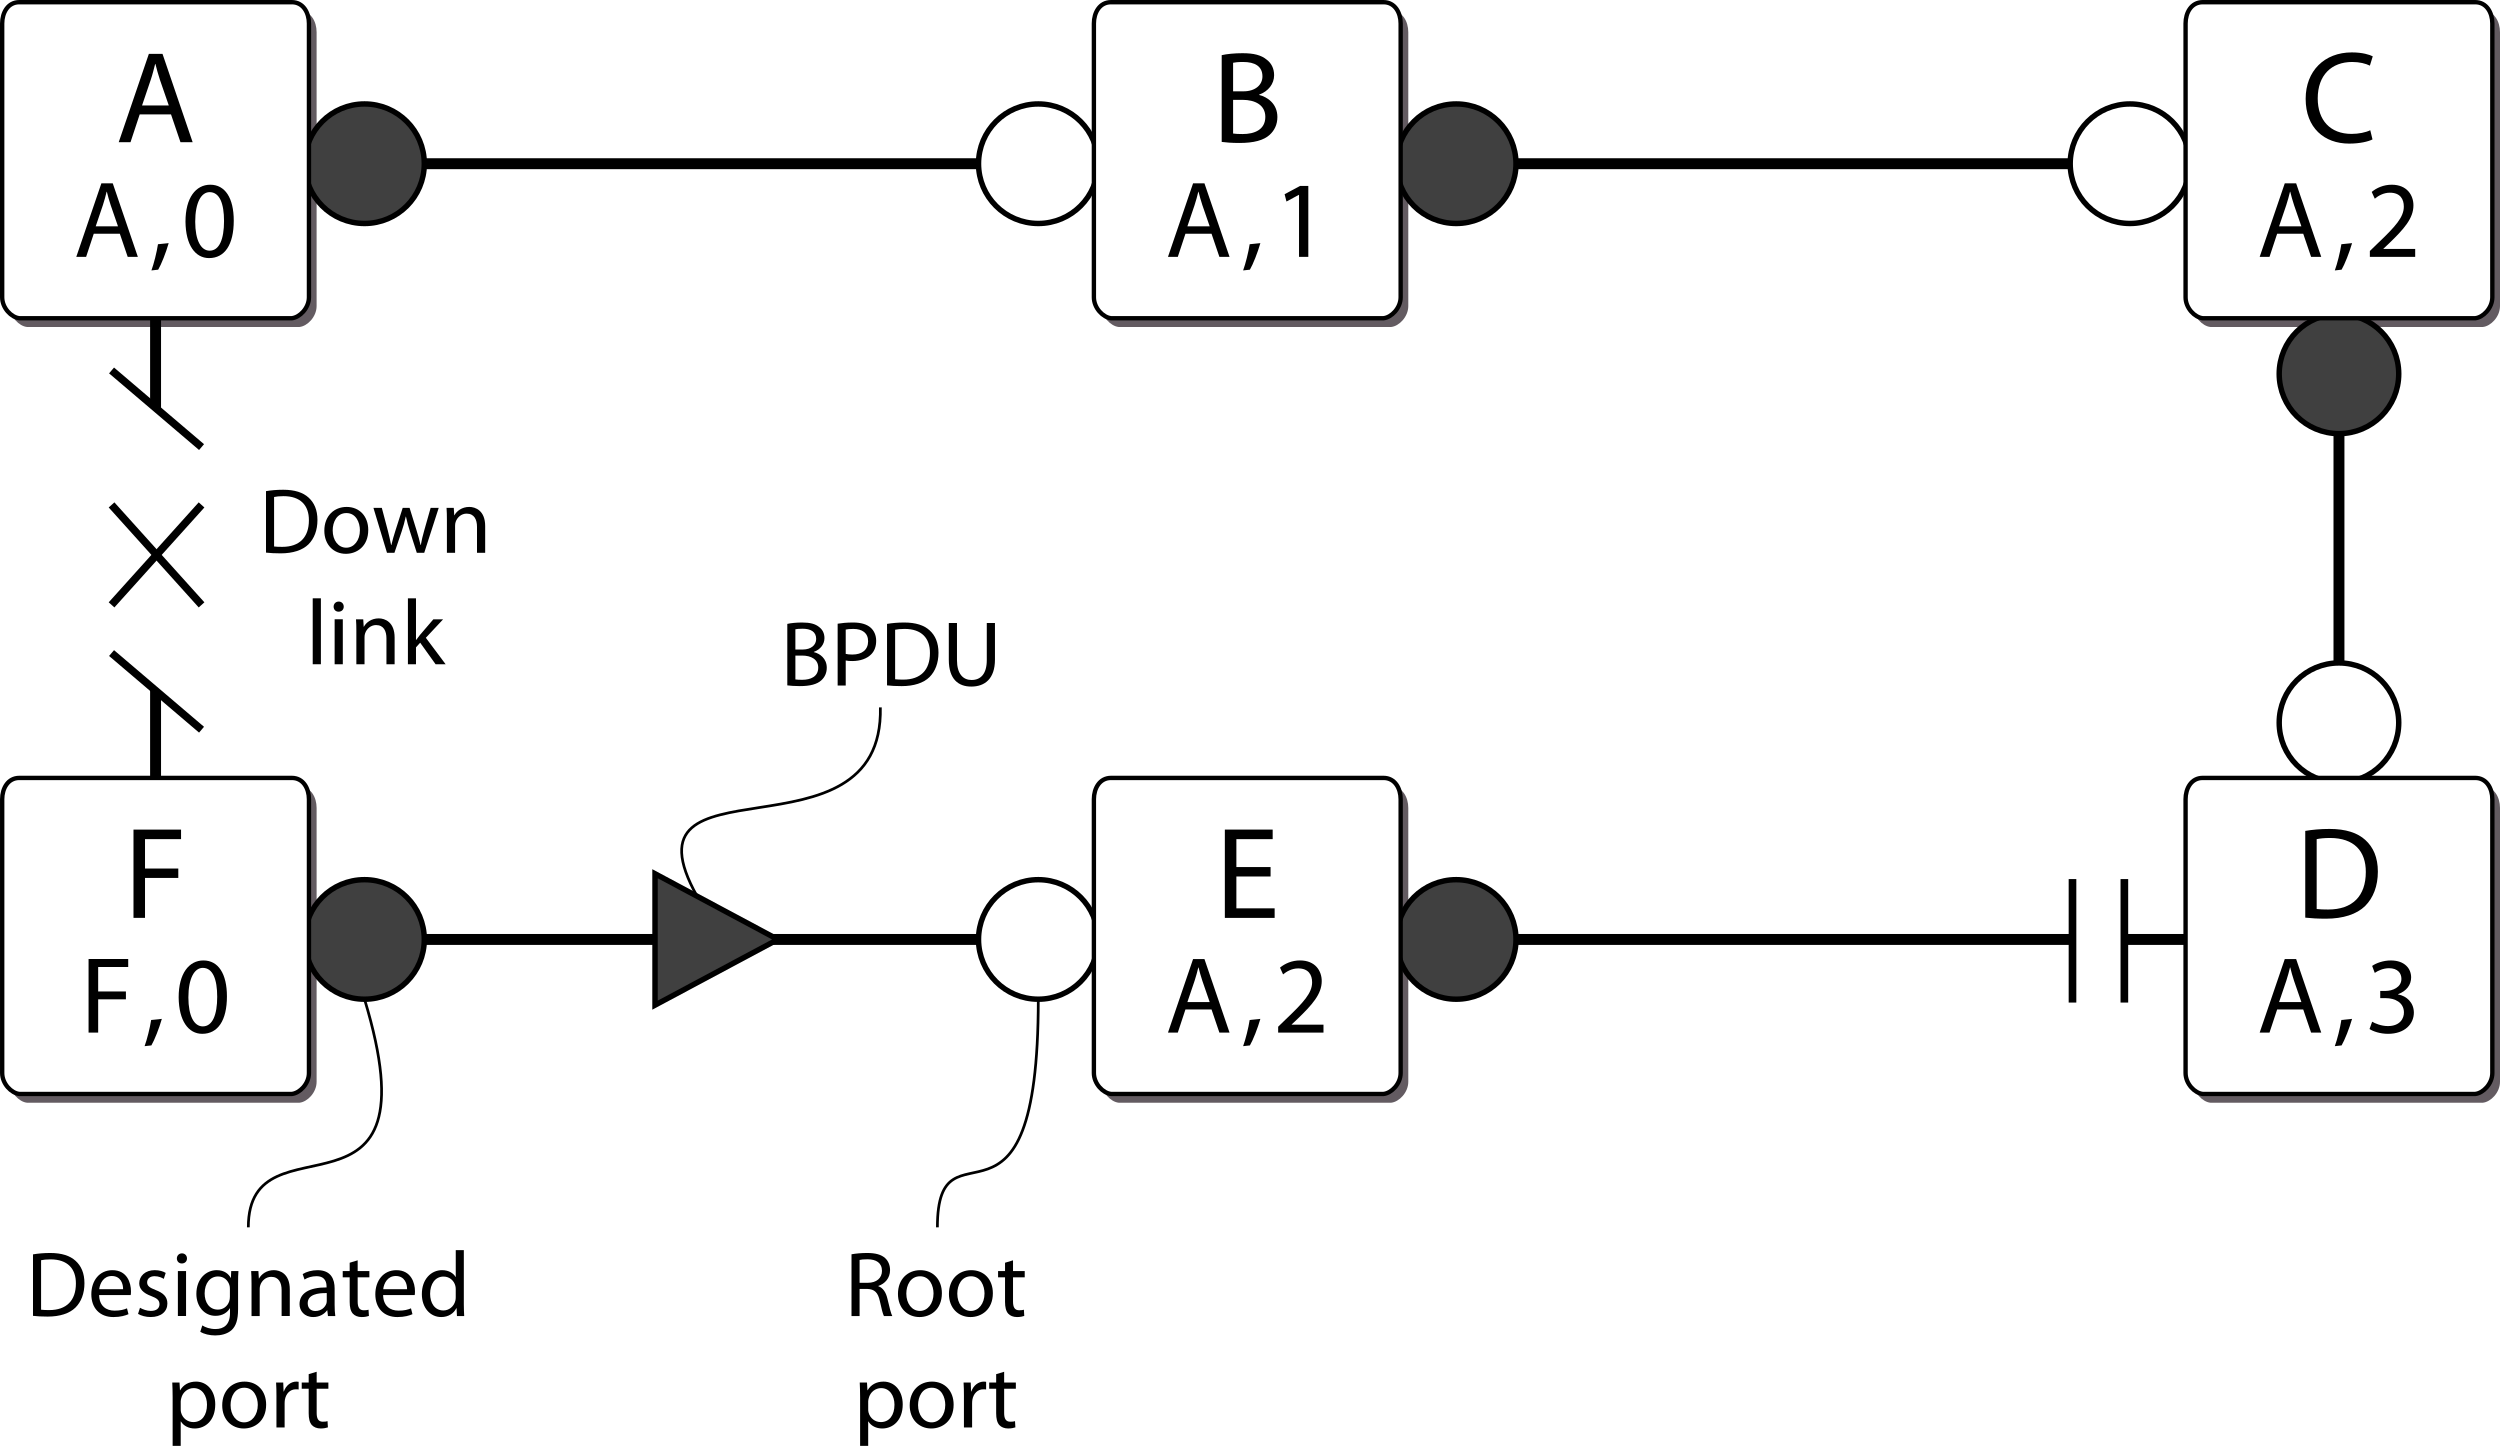
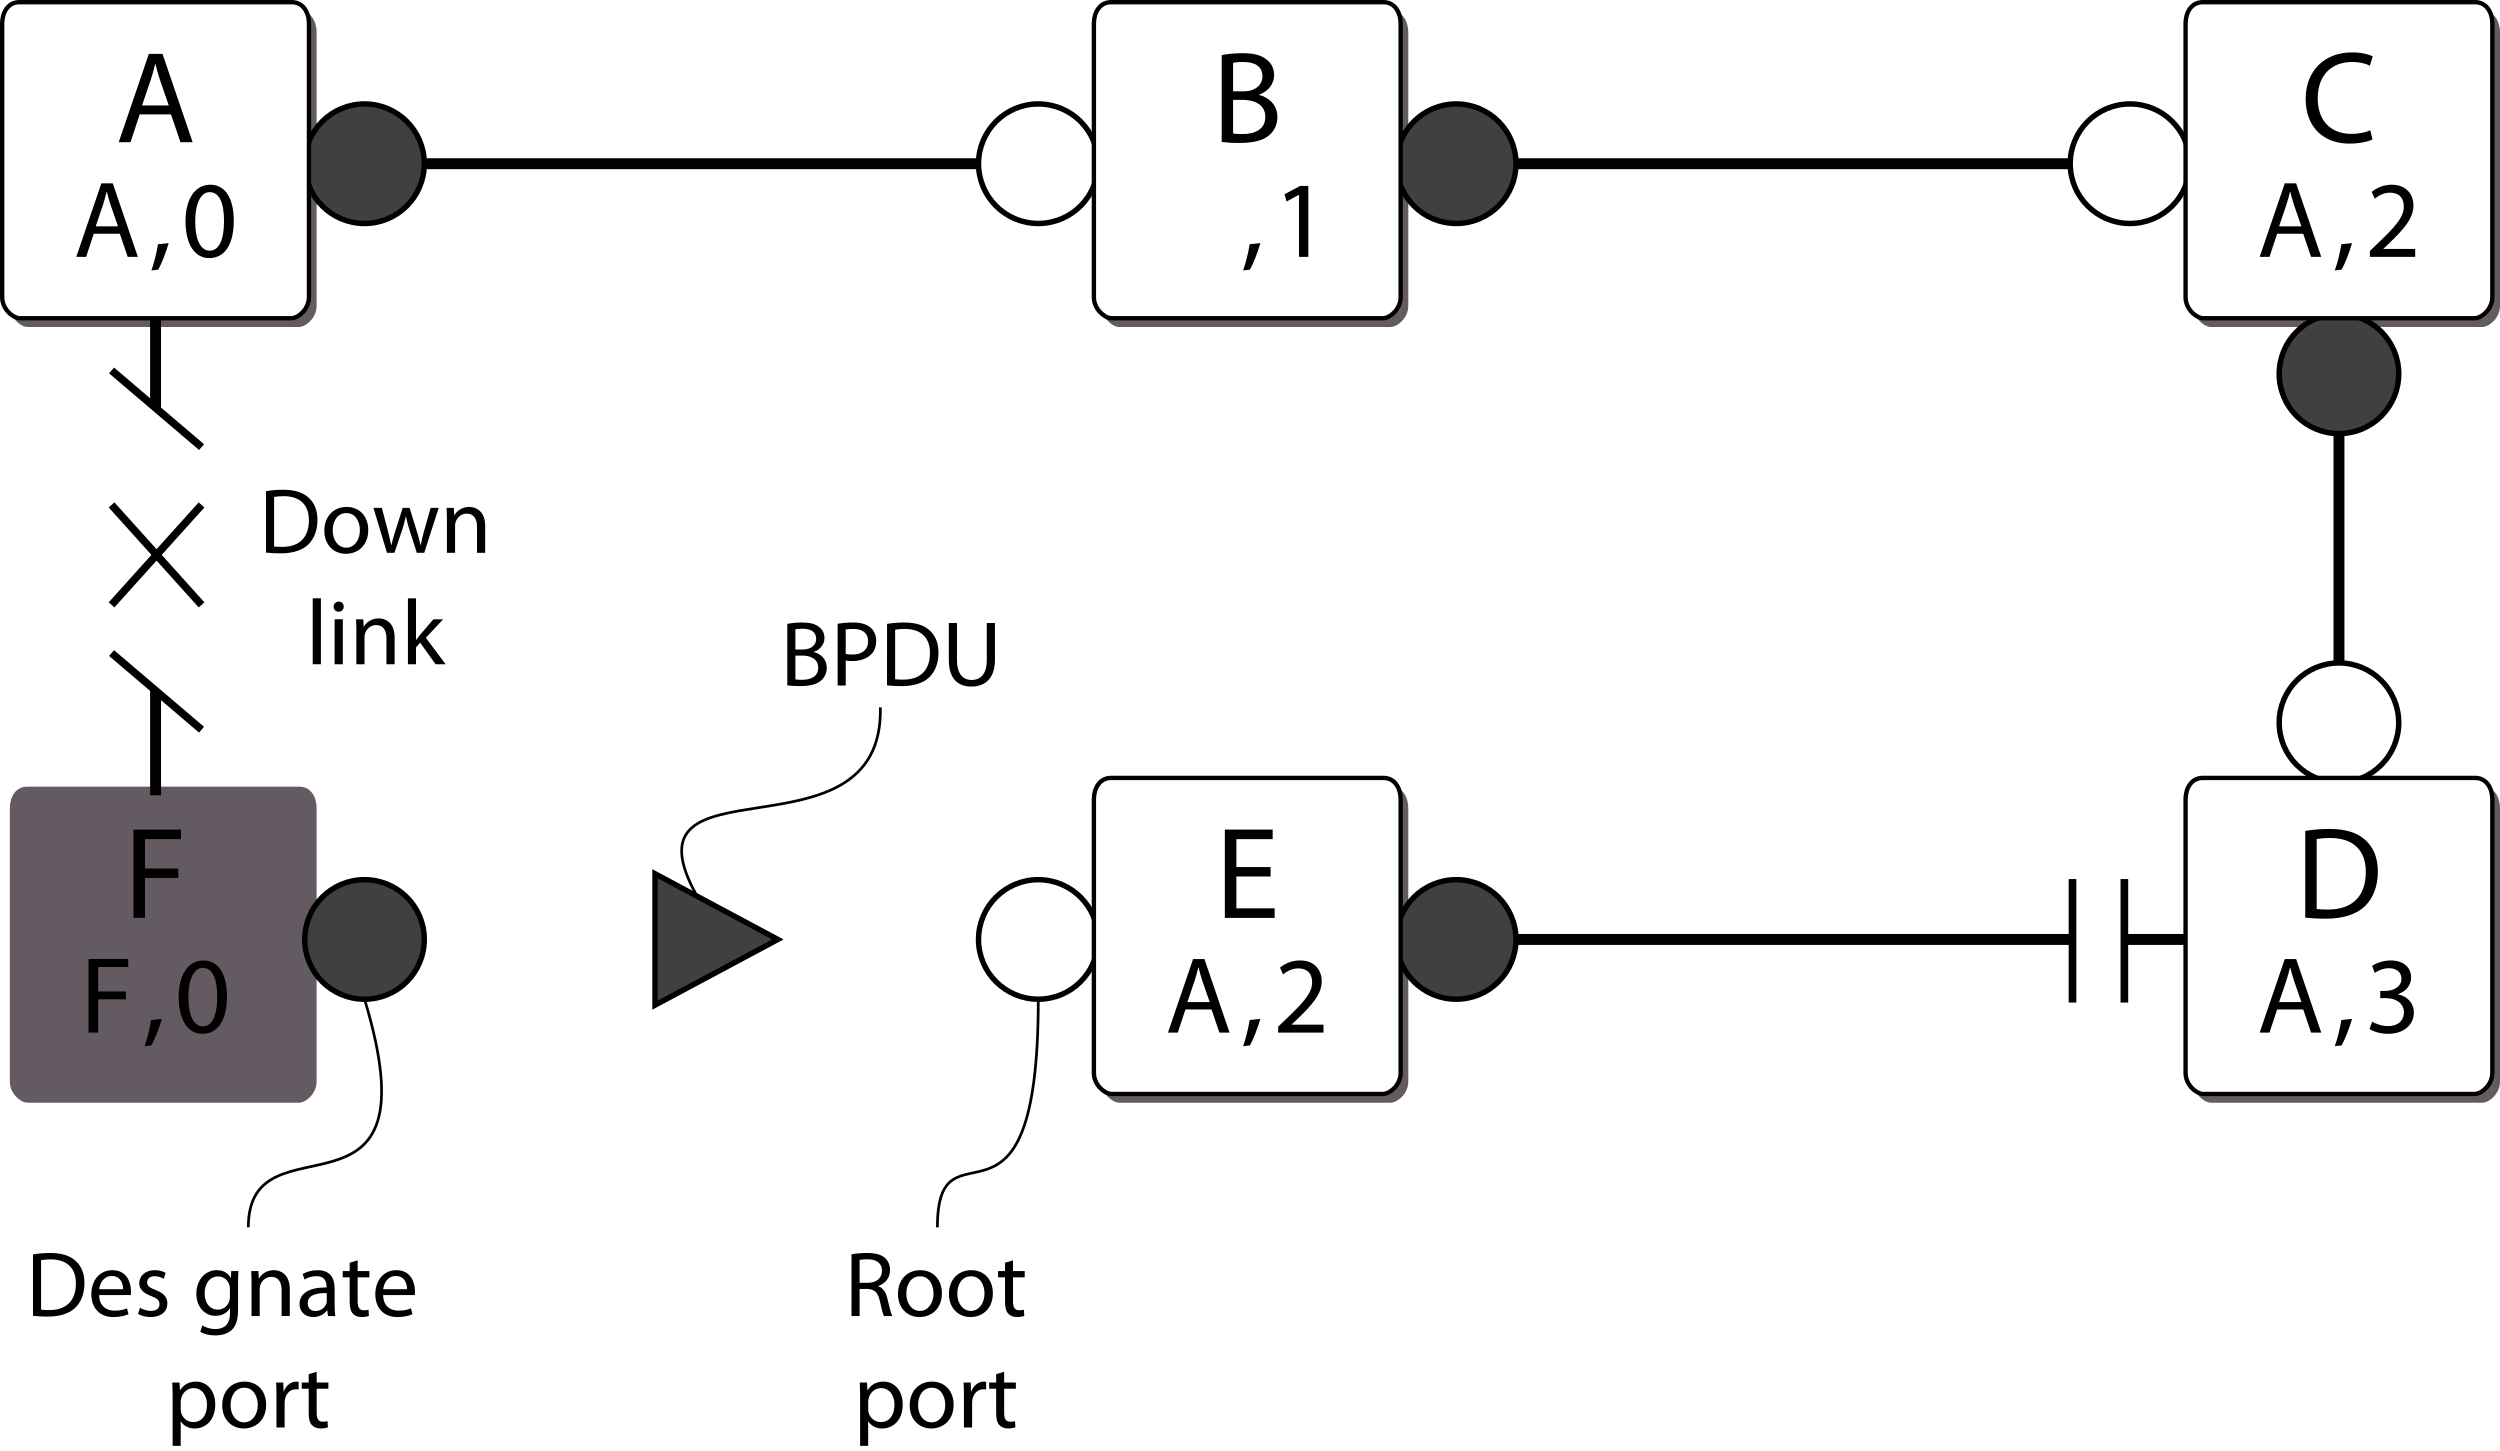
<svg xmlns="http://www.w3.org/2000/svg" version="1.1" id="Layer_1" x="0px" y="0px" width="228.816px" height="132.777px" viewBox="0 0 228.816 132.777" enable-background="new 0 0 228.816 132.777" xml:space="preserve">
  <rect x="-83.917" y="-9.426" fill="#FFFFFF" width="396" height="144" />
  <g>
    <path d="M298.531,132.436h-1.043v0.971h1.167v0.292h-1.519v-2.694h1.459v0.292h-1.107v0.852h1.043V132.436z" />
    <path d="M300.583,133.699l-0.348-0.596c-0.14-0.228-0.224-0.376-0.308-0.532h-0.008c-0.076,0.156-0.156,0.3-0.292,0.536   l-0.324,0.592h-0.4l0.823-1.363l-0.792-1.331h0.404l0.356,0.631c0.1,0.176,0.176,0.312,0.248,0.456h0.012   c0.076-0.16,0.144-0.284,0.244-0.456l0.364-0.631h0.404l-0.82,1.311l0.839,1.383H300.583z" />
    <path d="M303.087,133.999v0.2h-1.999v-0.2H303.087z" />
    <path d="M304.999,132.372c0,0.883-0.332,1.371-0.903,1.371c-0.508,0-0.855-0.476-0.864-1.335c0-0.875,0.38-1.351,0.908-1.351   C304.684,131.057,304.999,131.545,304.999,132.372z M303.588,132.412c0,0.675,0.208,1.059,0.528,1.059   c0.356,0,0.528-0.419,0.528-1.083c0-0.64-0.16-1.06-0.528-1.06C303.812,131.329,303.588,131.704,303.588,132.412z" />
    <path d="M306.871,131.397h-0.991l-0.1,0.667c0.06-0.008,0.116-0.012,0.212-0.012c0.204,0,0.4,0.04,0.56,0.14   c0.204,0.112,0.372,0.34,0.372,0.664c0,0.508-0.404,0.888-0.968,0.888c-0.284,0-0.52-0.08-0.647-0.16l0.088-0.268   c0.108,0.064,0.32,0.144,0.56,0.144c0.328,0,0.616-0.216,0.612-0.564c0-0.335-0.228-0.572-0.744-0.572   c-0.152,0-0.268,0.012-0.364,0.024l0.168-1.248h1.243V131.397z" />
    <path d="M308.923,131.397h-0.992l-0.1,0.667c0.06-0.008,0.116-0.012,0.212-0.012c0.204,0,0.4,0.04,0.56,0.14   c0.204,0.112,0.372,0.34,0.372,0.664c0,0.508-0.404,0.888-0.967,0.888c-0.284,0-0.52-0.08-0.648-0.16l0.088-0.268   c0.108,0.064,0.32,0.144,0.56,0.144c0.328,0,0.616-0.216,0.611-0.564c0-0.335-0.228-0.572-0.743-0.572   c-0.152,0-0.268,0.012-0.364,0.024l0.167-1.248h1.244V131.397z" />
    <path d="M309.536,130.861h0.348v1.215h0.008c0.124-0.216,0.348-0.352,0.66-0.352c0.484,0,0.82,0.4,0.82,0.983   c0,0.692-0.44,1.036-0.872,1.036c-0.28,0-0.504-0.108-0.652-0.36h-0.008l-0.02,0.316h-0.3c0.008-0.132,0.016-0.328,0.016-0.5   V130.861z M309.884,132.924c0,0.044,0.004,0.088,0.016,0.128c0.064,0.244,0.271,0.412,0.527,0.412c0.372,0,0.588-0.3,0.588-0.744   c0-0.388-0.2-0.72-0.58-0.72c-0.236,0-0.46,0.168-0.532,0.432c-0.012,0.044-0.02,0.092-0.02,0.147V132.924z" />
  </g>
  <path fill="#635B61" d="M2.468,29.927c-0.715-0.072-1.566-0.92-1.566-1.918V2.955c0-0.998,0.525-1.954,1.566-1.954l0,0h24.944l0,0  c1.04,0,1.566,0.956,1.566,1.954v25.054c0,0.998-0.852,1.846-1.566,1.918H2.468z" />
  <path fill="#635B61" d="M102.386,29.927c-0.715-0.072-1.566-0.92-1.566-1.918V2.955c0-0.998,0.526-1.954,1.566-1.954l0,0h24.944l0,0  c1.041,0,1.566,0.956,1.566,1.954v25.054c0,0.998-0.852,1.846-1.566,1.918H102.386z" />
  <path fill="#635B61" d="M202.306,29.927c-0.715-0.072-1.566-0.92-1.566-1.918V2.955c0-0.998,0.525-1.954,1.566-1.954l0,0h24.944l0,0  c1.04,0,1.566,0.956,1.566,1.954v25.054c0,0.998-0.852,1.846-1.566,1.918H202.306z" />
  <path fill="#635B61" d="M2.468,100.927c-0.715-0.072-1.566-0.92-1.566-1.918V73.955c0-0.998,0.525-1.954,1.566-1.954l0,0h24.944l0,0  c1.04,0,1.566,0.956,1.566,1.954v25.054c0,0.998-0.852,1.846-1.566,1.918H2.468z" />
  <path fill="#635B61" d="M102.386,100.927c-0.715-0.072-1.566-0.92-1.566-1.918V73.955c0-0.998,0.526-1.954,1.566-1.954l0,0h24.944  l0,0c1.041,0,1.566,0.956,1.566,1.954v25.054c0,0.998-0.852,1.846-1.566,1.918H102.386z" />
  <path fill="#635B61" d="M202.306,100.927c-0.715-0.072-1.566-0.92-1.566-1.918V73.955c0-0.998,0.525-1.954,1.566-1.954l0,0h24.944  l0,0c1.04,0,1.566,0.956,1.566,1.954v25.054c0,0.998-0.852,1.846-1.566,1.918H202.306z" />
  <line fill="none" stroke="#000000" stroke-miterlimit="11.474" x1="90.964" y1="14.984" x2="36.752" y2="14.984" />
  <circle fill="#404040" stroke="#000000" stroke-width="0.5" stroke-miterlimit="11.474" cx="33.363" cy="14.984" r="5.47" />
  <circle fill="#FFFFFF" stroke="#000000" stroke-width="0.5" stroke-miterlimit="11.474" cx="95.031" cy="14.984" r="5.47" />
  <line fill="none" stroke="#000000" stroke-miterlimit="11.474" x1="214.077" y1="38.284" x2="214.077" y2="62.759" />
  <circle fill="#FFFFFF" stroke="#000000" stroke-width="0.5" stroke-miterlimit="11.474" cx="214.077" cy="66.147" r="5.47" />
  <circle fill="#404040" stroke="#000000" stroke-width="0.5" stroke-miterlimit="11.474" cx="214.077" cy="34.219" r="5.47" />
  <line fill="none" stroke="#000000" stroke-miterlimit="11.474" x1="190.884" y1="14.984" x2="136.67" y2="14.984" />
  <circle fill="#404040" stroke="#000000" stroke-width="0.5" stroke-miterlimit="11.474" cx="133.282" cy="14.984" r="5.47" />
  <circle fill="#FFFFFF" stroke="#000000" stroke-width="0.5" stroke-miterlimit="11.474" cx="194.949" cy="14.984" r="5.47" />
  <path fill="#FFFFFF" stroke="#000000" stroke-width="0.4" stroke-miterlimit="11.474" d="M101.686,29.126  c-0.715-0.072-1.566-0.92-1.566-1.918V2.154c0-0.998,0.525-1.954,1.566-1.954l0,0h24.944l0,0c1.04,0,1.566,0.956,1.566,1.954v25.054  c0,0.998-0.852,1.846-1.566,1.918H101.686z" />
  <g>
    <path d="M111.817,5.049c0.456-0.108,1.187-0.18,1.907-0.18c1.043,0,1.715,0.18,2.207,0.588c0.419,0.312,0.684,0.792,0.684,1.427   c0,0.792-0.528,1.475-1.367,1.775v0.036c0.768,0.18,1.667,0.816,1.667,2.015c0,0.696-0.276,1.235-0.696,1.619   c-0.552,0.516-1.463,0.756-2.782,0.756c-0.72,0-1.271-0.048-1.619-0.096V5.049z M112.861,8.359h0.947   c1.091,0,1.739-0.588,1.739-1.367c0-0.935-0.708-1.319-1.763-1.319c-0.48,0-0.755,0.036-0.923,0.072V8.359z M112.861,12.221   c0.216,0.036,0.503,0.048,0.875,0.048c1.079,0,2.075-0.396,2.075-1.571c0-1.092-0.947-1.559-2.087-1.559h-0.863V12.221z" />
-     <path d="M108.499,21.394l-0.7,2.119H106.9l2.299-6.736h1.039l2.299,6.736h-0.93l-0.719-2.119H108.499z M110.718,20.714l-0.67-1.939   c-0.15-0.44-0.25-0.84-0.35-1.229h-0.02c-0.1,0.39-0.2,0.81-0.34,1.219l-0.66,1.949H110.718z" />
    <path d="M113.778,24.752c0.22-0.6,0.49-1.669,0.6-2.399l0.979-0.1c-0.24,0.85-0.68,1.959-0.959,2.429L113.778,24.752z" />
    <path d="M118.895,17.836h-0.02l-1.129,0.61l-0.17-0.67l1.419-0.76h0.75v6.496h-0.85V17.836z" />
  </g>
  <path fill="#FFFFFF" stroke="#000000" stroke-width="0.4" stroke-miterlimit="11.474" d="M201.604,29.126  c-0.715-0.072-1.566-0.92-1.566-1.918V2.154c0-0.998,0.525-1.954,1.566-1.954l0,0h24.944l0,0c1.04,0,1.566,0.956,1.566,1.954v25.054  c0,0.998-0.852,1.846-1.566,1.918H201.604z" />
  <g>
    <path d="M217.146,12.76c-0.372,0.192-1.151,0.384-2.135,0.384c-2.279,0-3.982-1.439-3.982-4.102c0-2.543,1.715-4.246,4.222-4.246   c0.996,0,1.643,0.216,1.919,0.36l-0.264,0.852c-0.384-0.192-0.947-0.336-1.619-0.336c-1.895,0-3.154,1.211-3.154,3.334   c0,1.991,1.14,3.25,3.094,3.25c0.648,0,1.295-0.132,1.715-0.336L217.146,12.76z" />
    <path d="M208.418,21.394l-0.7,2.119h-0.899l2.299-6.736h1.039l2.299,6.736h-0.929l-0.72-2.119H208.418z M210.637,20.714   l-0.67-1.939c-0.15-0.44-0.25-0.84-0.35-1.229h-0.02c-0.1,0.39-0.2,0.81-0.34,1.219l-0.66,1.949H210.637z" />
    <path d="M213.697,24.752c0.22-0.6,0.49-1.669,0.6-2.399l0.979-0.1c-0.24,0.85-0.68,1.959-0.959,2.429L213.697,24.752z" />
    <path d="M216.905,23.512v-0.54l0.689-0.669c1.659-1.579,2.419-2.419,2.419-3.398c0-0.66-0.31-1.269-1.279-1.269   c-0.59,0-1.08,0.3-1.379,0.55l-0.28-0.62c0.44-0.37,1.089-0.66,1.829-0.66c1.399,0,1.989,0.959,1.989,1.889   c0,1.199-0.87,2.169-2.239,3.488l-0.51,0.48v0.02h2.909v0.729H216.905z" />
  </g>
-   <line fill="none" stroke="#000000" stroke-miterlimit="11.474" x1="90.964" y1="85.984" x2="36.752" y2="85.984" />
  <circle fill="#404040" stroke="#000000" stroke-width="0.5" stroke-miterlimit="11.474" cx="33.363" cy="85.984" r="5.47" />
  <circle fill="#FFFFFF" stroke="#000000" stroke-width="0.5" stroke-miterlimit="11.474" cx="95.031" cy="85.984" r="5.47" />
  <line fill="none" stroke="#000000" stroke-miterlimit="11.474" x1="201.047" y1="85.984" x2="136.67" y2="85.984" />
  <circle fill="#404040" stroke="#000000" stroke-width="0.5" stroke-miterlimit="11.474" cx="133.282" cy="85.984" r="5.47" />
  <path fill="#FFFFFF" stroke="#000000" stroke-width="0.4" stroke-miterlimit="11.474" d="M101.686,100.126  c-0.715-0.072-1.566-0.92-1.566-1.918V73.154c0-0.998,0.525-1.954,1.566-1.954l0,0h24.944l0,0c1.04,0,1.566,0.956,1.566,1.954  v25.054c0,0.998-0.852,1.846-1.566,1.918H101.686z" />
  <g>
    <path d="M116.291,80.222h-3.13v2.915h3.502v0.875h-4.557v-8.083h4.377v0.875h-3.322v2.555h3.13V80.222z" />
    <path d="M108.499,92.394l-0.7,2.119H106.9l2.299-6.736h1.039l2.299,6.736h-0.93l-0.719-2.119H108.499z M110.718,91.714l-0.67-1.939   c-0.15-0.44-0.25-0.84-0.35-1.229h-0.02c-0.1,0.39-0.2,0.81-0.34,1.219l-0.66,1.949H110.718z" />
    <path d="M113.778,95.752c0.22-0.6,0.49-1.669,0.6-2.398l0.979-0.1c-0.24,0.85-0.68,1.959-0.959,2.429L113.778,95.752z" />
    <path d="M116.985,94.512v-0.54l0.69-0.67c1.659-1.579,2.418-2.418,2.418-3.398c0-0.66-0.31-1.27-1.279-1.27   c-0.59,0-1.08,0.3-1.379,0.55l-0.28-0.62c0.44-0.37,1.089-0.66,1.829-0.66c1.399,0,1.989,0.959,1.989,1.889   c0,1.199-0.87,2.168-2.239,3.488l-0.51,0.48v0.02h2.909v0.729H116.985z" />
  </g>
  <path fill="#FFFFFF" stroke="#000000" stroke-width="0.4" stroke-miterlimit="11.474" d="M201.604,100.126  c-0.715-0.072-1.566-0.92-1.566-1.918V73.154c0-0.998,0.525-1.954,1.566-1.954l0,0h24.944l0,0c1.04,0,1.566,0.956,1.566,1.954  v25.054c0,0.998-0.852,1.846-1.566,1.918H201.604z" />
  <g>
    <path d="M210.993,76.049c0.636-0.108,1.391-0.18,2.219-0.18c1.499,0,2.567,0.36,3.274,1.007c0.731,0.66,1.151,1.595,1.151,2.902   c0,1.319-0.42,2.399-1.164,3.143c-0.768,0.755-2.015,1.163-3.586,1.163c-0.755,0-1.367-0.036-1.895-0.096V76.049z M212.036,83.197   c0.264,0.036,0.647,0.048,1.056,0.048c2.243,0,3.442-1.247,3.442-3.43c0.012-1.907-1.067-3.118-3.274-3.118   c-0.54,0-0.947,0.048-1.223,0.108V83.197z" />
    <path d="M208.418,92.394l-0.7,2.119h-0.899l2.299-6.736h1.039l2.299,6.736h-0.929l-0.72-2.119H208.418z M210.637,91.714   l-0.67-1.939c-0.15-0.44-0.25-0.84-0.35-1.229h-0.02c-0.1,0.39-0.2,0.81-0.34,1.219l-0.66,1.949H210.637z" />
    <path d="M213.697,95.752c0.22-0.6,0.49-1.669,0.6-2.398l0.979-0.1c-0.24,0.85-0.68,1.959-0.959,2.429L213.697,95.752z" />
    <path d="M217.115,93.513c0.25,0.15,0.819,0.4,1.439,0.4c1.119,0,1.479-0.709,1.469-1.259c-0.01-0.91-0.829-1.299-1.679-1.299h-0.49   v-0.66h0.49c0.64,0,1.449-0.33,1.449-1.1c0-0.52-0.33-0.979-1.14-0.979c-0.52,0-1.02,0.23-1.299,0.43l-0.24-0.64   c0.35-0.25,1.009-0.5,1.709-0.5c1.279,0,1.859,0.76,1.859,1.549c0,0.68-0.41,1.249-1.199,1.539v0.02   c0.8,0.15,1.439,0.75,1.449,1.659c0,1.039-0.819,1.949-2.369,1.949c-0.729,0-1.369-0.23-1.689-0.439L217.115,93.513z" />
  </g>
  <polyline fill="#FFFFFF" points="189.688,91.761 189.688,80.458 194.435,80.458 194.435,91.761 " />
  <line fill="none" stroke="#000000" stroke-width="0.7" stroke-miterlimit="11.474" x1="194.435" y1="80.458" x2="194.435" y2="91.761" />
  <line fill="none" stroke="#000000" stroke-width="0.7" stroke-miterlimit="11.474" x1="189.688" y1="80.458" x2="189.688" y2="91.761" />
  <g>
    <path d="M72.06,57.103c0.323-0.076,0.841-0.127,1.351-0.127c0.74,0,1.215,0.127,1.564,0.417c0.297,0.221,0.484,0.561,0.484,1.011   c0,0.561-0.374,1.045-0.969,1.258v0.025c0.544,0.127,1.181,0.578,1.181,1.428c0,0.493-0.195,0.875-0.493,1.147   c-0.391,0.365-1.037,0.535-1.972,0.535c-0.51,0-0.901-0.034-1.147-0.068V57.103z M72.799,59.449h0.671   c0.773,0,1.232-0.417,1.232-0.969c0-0.663-0.501-0.935-1.25-0.935c-0.34,0-0.535,0.026-0.654,0.051V59.449z M72.799,62.186   c0.153,0.025,0.357,0.034,0.621,0.034c0.765,0,1.47-0.281,1.47-1.113c0-0.773-0.671-1.105-1.479-1.105h-0.612V62.186z" />
    <path d="M76.667,57.086c0.357-0.059,0.824-0.11,1.419-0.11c0.731,0,1.266,0.17,1.606,0.476c0.306,0.272,0.501,0.688,0.501,1.198   c0,0.519-0.153,0.926-0.442,1.224c-0.399,0.417-1.028,0.629-1.75,0.629c-0.221,0-0.425-0.009-0.595-0.051v2.295h-0.739V57.086z    M77.406,59.848c0.162,0.043,0.366,0.06,0.612,0.06c0.893,0,1.437-0.442,1.437-1.215c0-0.765-0.544-1.13-1.352-1.13   c-0.323,0-0.569,0.025-0.697,0.06V59.848z" />
    <path d="M81.188,57.103c0.45-0.076,0.986-0.127,1.572-0.127c1.063,0,1.819,0.255,2.32,0.714c0.519,0.468,0.816,1.13,0.816,2.057   c0,0.935-0.297,1.7-0.825,2.227c-0.544,0.536-1.428,0.824-2.541,0.824c-0.536,0-0.969-0.025-1.343-0.068V57.103z M81.928,62.169   c0.187,0.026,0.459,0.034,0.748,0.034c1.589,0,2.439-0.884,2.439-2.431c0.009-1.352-0.756-2.21-2.32-2.21   c-0.383,0-0.672,0.034-0.867,0.077V62.169z" />
    <path d="M87.589,57.018v3.4c0,1.275,0.569,1.819,1.334,1.819c0.842,0,1.394-0.561,1.394-1.819v-3.4h0.748v3.349   c0,1.759-0.927,2.473-2.167,2.473c-1.173,0-2.057-0.663-2.057-2.448v-3.374H87.589z" />
  </g>
  <path fill="none" stroke="#000000" stroke-width="0.25" stroke-miterlimit="11.474" d="M80.577,64.745  c0.321,14.771-24.261,3.904-16.767,17.301" />
  <polygon fill="#404040" stroke="#000000" stroke-width="0.5" stroke-miterlimit="11.474" points="59.952,91.997 71.193,85.984   59.952,79.971 " />
  <g>
    <path d="M24.347,44.952c0.45-0.076,0.986-0.127,1.572-0.127c1.063,0,1.819,0.255,2.32,0.714c0.519,0.468,0.816,1.13,0.816,2.057   c0,0.935-0.297,1.7-0.824,2.227c-0.544,0.536-1.428,0.824-2.542,0.824c-0.535,0-0.969-0.025-1.343-0.068V44.952z M25.086,50.018   c0.187,0.026,0.459,0.034,0.748,0.034c1.589,0,2.439-0.884,2.439-2.431c0.008-1.352-0.757-2.21-2.32-2.21   c-0.383,0-0.671,0.034-0.867,0.077V50.018z" />
    <path d="M33.705,48.505c0,1.521-1.063,2.184-2.048,2.184c-1.105,0-1.972-0.816-1.972-2.116c0-1.368,0.909-2.176,2.04-2.176   C32.906,46.397,33.705,47.256,33.705,48.505z M30.45,48.548c0,0.901,0.51,1.581,1.241,1.581c0.714,0,1.25-0.671,1.25-1.598   c0-0.697-0.349-1.572-1.232-1.572C30.832,46.958,30.45,47.774,30.45,48.548z" />
    <path d="M34.946,46.482l0.553,2.091c0.11,0.459,0.221,0.884,0.297,1.309h0.025c0.094-0.417,0.229-0.858,0.366-1.3l0.671-2.1h0.629   l0.637,2.057c0.153,0.493,0.272,0.926,0.366,1.343h0.025c0.068-0.417,0.178-0.85,0.314-1.334l0.586-2.065h0.739l-1.326,4.114h-0.68   l-0.629-1.963c-0.144-0.459-0.263-0.867-0.365-1.351h-0.017c-0.102,0.493-0.229,0.917-0.374,1.36l-0.663,1.955h-0.68l-1.241-4.114   H34.946z" />
    <path d="M40.904,47.596c0-0.434-0.008-0.773-0.034-1.114h0.663l0.042,0.68h0.017c0.204-0.382,0.68-0.765,1.36-0.765   c0.569,0,1.454,0.34,1.454,1.751v2.448h-0.748v-2.371c0-0.663-0.247-1.215-0.952-1.215c-0.484,0-0.867,0.348-1.003,0.765   c-0.034,0.094-0.051,0.221-0.051,0.349v2.473h-0.748V47.596z" />
    <path d="M28.622,54.761h0.748v6.035h-0.748V54.761z" />
    <path d="M31.461,55.527c0,0.255-0.178,0.459-0.476,0.459c-0.272,0-0.45-0.204-0.45-0.459s0.187-0.468,0.467-0.468   C31.274,55.059,31.461,55.263,31.461,55.527z M30.628,60.796v-4.114h0.748v4.114H30.628z" />
    <path d="M32.617,57.796c0-0.434-0.009-0.773-0.034-1.113h0.663l0.042,0.68h0.017c0.204-0.382,0.68-0.765,1.36-0.765   c0.569,0,1.453,0.34,1.453,1.751v2.448h-0.748v-2.372c0-0.663-0.247-1.215-0.952-1.215c-0.484,0-0.867,0.349-1.003,0.765   c-0.034,0.093-0.051,0.221-0.051,0.348v2.474h-0.748V57.796z" />
    <path d="M38.074,58.569h0.017c0.102-0.145,0.238-0.323,0.357-0.467l1.215-1.419h0.893l-1.581,1.691l1.811,2.422h-0.918   l-1.411-1.972l-0.383,0.425v1.547h-0.739v-6.035h0.739V58.569z" />
  </g>
  <line fill="none" stroke="#000000" stroke-miterlimit="11.474" x1="14.239" y1="24.787" x2="14.239" y2="72.787" />
  <polyline fill="#FFFFFF" points="18.447,66.787 10.21,59.772 10.21,33.906 18.447,40.921 " />
  <line fill="none" stroke="#000000" stroke-width="0.7" stroke-miterlimit="11.474" x1="10.21" y1="33.906" x2="18.447" y2="40.921" />
  <line fill="none" stroke="#000000" stroke-width="0.7" stroke-miterlimit="11.474" x1="10.21" y1="59.772" x2="18.447" y2="66.787" />
  <line fill="none" stroke="#000000" stroke-width="0.7" stroke-miterlimit="11.474" x1="10.21" y1="46.213" x2="18.447" y2="55.362" />
  <line fill="none" stroke="#000000" stroke-width="0.7" stroke-miterlimit="11.474" x1="10.21" y1="55.362" x2="18.447" y2="46.213" />
  <path fill="#FFFFFF" stroke="#000000" stroke-width="0.4" stroke-miterlimit="11.474" d="M1.767,29.126  C1.052,29.053,0.2,28.206,0.2,27.208V2.154C0.2,1.156,0.726,0.2,1.767,0.2l0,0h24.944l0,0c1.04,0,1.566,0.956,1.566,1.954v25.054  c0,0.998-0.852,1.846-1.566,1.918H1.767z" />
  <g>
    <path d="M12.786,10.47l-0.84,2.542h-1.079l2.758-8.083h1.248l2.758,8.083h-1.115l-0.864-2.542H12.786z M15.449,9.654l-0.804-2.327   c-0.18-0.528-0.3-1.008-0.42-1.475h-0.024c-0.12,0.468-0.24,0.972-0.408,1.463l-0.792,2.339H15.449z" />
    <path d="M8.581,21.394l-0.7,2.119H6.981l2.299-6.736h1.039l2.299,6.736h-0.929l-0.72-2.119H8.581z M10.799,20.714l-0.67-1.939   c-0.15-0.44-0.25-0.84-0.35-1.229H9.76c-0.1,0.39-0.2,0.81-0.34,1.219l-0.66,1.949H10.799z" />
    <path d="M13.859,24.752c0.22-0.6,0.49-1.669,0.6-2.399l0.979-0.1c-0.24,0.85-0.68,1.959-0.959,2.429L13.859,24.752z" />
    <path d="M21.395,20.194c0,2.209-0.83,3.428-2.259,3.428c-1.269,0-2.139-1.189-2.159-3.338c0-2.189,0.949-3.378,2.269-3.378   C20.605,16.906,21.395,18.125,21.395,20.194z M17.867,20.294c0,1.689,0.52,2.649,1.319,2.649c0.889,0,1.319-1.05,1.319-2.709   c0-1.599-0.399-2.648-1.319-2.648C18.426,17.586,17.867,18.525,17.867,20.294z" />
  </g>
-   <path fill="#FFFFFF" stroke="#000000" stroke-width="0.4" stroke-miterlimit="11.474" d="M1.767,100.126  c-0.715-0.072-1.566-0.92-1.566-1.918V73.154c0-0.998,0.525-1.954,1.566-1.954l0,0h24.944l0,0c1.04,0,1.566,0.956,1.566,1.954  v25.054c0,0.998-0.852,1.846-1.566,1.918H1.767z" />
  <g>
    <path d="M12.217,75.929h4.354v0.875h-3.298v2.687h3.046v0.863h-3.046v3.658h-1.055V75.929z" />
    <path d="M8.106,87.776h3.628v0.729H8.985v2.239h2.539v0.72H8.985v3.048H8.106V87.776z" />
    <path d="M13.234,95.752c0.22-0.6,0.49-1.669,0.6-2.398l0.979-0.1c-0.24,0.85-0.68,1.959-0.959,2.429L13.234,95.752z" />
    <path d="M20.77,91.194c0,2.209-0.83,3.428-2.259,3.428c-1.269,0-2.139-1.189-2.159-3.338c0-2.189,0.949-3.378,2.269-3.378   C19.98,87.906,20.77,89.125,20.77,91.194z M17.242,91.294c0,1.689,0.52,2.648,1.319,2.648c0.889,0,1.319-1.049,1.319-2.708   c0-1.599-0.399-2.648-1.319-2.648C17.801,88.586,17.242,89.525,17.242,91.294z" />
  </g>
  <g>
    <path d="M3.021,114.808c0.451-0.076,0.986-0.127,1.572-0.127c1.063,0,1.819,0.255,2.32,0.714c0.519,0.468,0.816,1.13,0.816,2.057   c0,0.935-0.297,1.7-0.824,2.227c-0.544,0.536-1.428,0.824-2.542,0.824c-0.535,0-0.969-0.025-1.343-0.068V114.808z M3.76,119.873   c0.187,0.026,0.459,0.034,0.748,0.034c1.589,0,2.439-0.884,2.439-2.431c0.008-1.352-0.756-2.21-2.32-2.21   c-0.382,0-0.671,0.034-0.867,0.077V119.873z" />
    <path d="M9.073,118.531c0.017,1.012,0.655,1.428,1.411,1.428c0.535,0,0.867-0.093,1.139-0.212l0.136,0.536   c-0.264,0.119-0.723,0.263-1.377,0.263c-1.267,0-2.023-0.841-2.023-2.082s0.731-2.21,1.929-2.21c1.352,0,1.7,1.173,1.7,1.93   c0,0.153-0.009,0.263-0.026,0.348H9.073z M11.266,117.995c0.008-0.468-0.195-1.207-1.037-1.207c-0.765,0-1.088,0.688-1.147,1.207   H11.266z" />
    <path d="M12.813,119.695c0.229,0.136,0.62,0.289,0.994,0.289c0.536,0,0.791-0.264,0.791-0.612c0-0.357-0.212-0.544-0.756-0.748   c-0.748-0.272-1.097-0.671-1.097-1.165c0-0.663,0.544-1.207,1.419-1.207c0.417,0,0.782,0.111,1.003,0.255l-0.178,0.544   c-0.162-0.102-0.459-0.246-0.842-0.246c-0.442,0-0.68,0.255-0.68,0.561c0,0.34,0.238,0.493,0.773,0.705   c0.706,0.264,1.08,0.621,1.08,1.232c0,0.731-0.57,1.241-1.53,1.241c-0.45,0-0.867-0.119-1.156-0.289L12.813,119.695z" />
-     <path d="M17.114,115.182c0,0.255-0.179,0.459-0.476,0.459c-0.272,0-0.45-0.204-0.45-0.459s0.187-0.467,0.467-0.467   C16.927,114.715,17.114,114.919,17.114,115.182z M16.281,120.451v-4.114h0.748v4.114H16.281z" />
    <path d="M21.789,119.848c0,0.952-0.196,1.521-0.586,1.887c-0.408,0.366-0.986,0.493-1.504,0.493c-0.493,0-1.037-0.119-1.369-0.34   l0.187-0.578c0.272,0.179,0.697,0.332,1.207,0.332c0.765,0,1.326-0.399,1.326-1.445v-0.451h-0.017   c-0.221,0.383-0.671,0.688-1.309,0.688c-1.02,0-1.751-0.867-1.751-2.006c0-1.394,0.91-2.176,1.861-2.176   c0.714,0,1.097,0.366,1.284,0.706h0.017l0.026-0.621h0.663c-0.025,0.289-0.034,0.629-0.034,1.122V119.848z M21.041,117.961   c0-0.127-0.009-0.238-0.042-0.332c-0.136-0.442-0.493-0.799-1.045-0.799c-0.714,0-1.224,0.604-1.224,1.555   c0,0.808,0.417,1.479,1.215,1.479c0.468,0,0.884-0.289,1.037-0.765c0.042-0.127,0.06-0.272,0.06-0.399V117.961z" />
    <path d="M23.021,117.451c0-0.434-0.008-0.773-0.034-1.114h0.663l0.042,0.68h0.017c0.204-0.382,0.68-0.765,1.36-0.765   c0.569,0,1.454,0.34,1.454,1.751v2.448h-0.748v-2.371c0-0.663-0.247-1.215-0.952-1.215c-0.484,0-0.867,0.348-1.002,0.765   c-0.034,0.094-0.051,0.221-0.051,0.349v2.473h-0.748V117.451z" />
    <path d="M30.628,119.466c0,0.357,0.017,0.706,0.06,0.986h-0.671l-0.06-0.519h-0.026c-0.229,0.323-0.671,0.612-1.258,0.612   c-0.833,0-1.258-0.586-1.258-1.181c0-0.995,0.884-1.539,2.473-1.53v-0.085c0-0.332-0.093-0.952-0.935-0.943   c-0.391,0-0.791,0.11-1.08,0.306l-0.17-0.501c0.34-0.212,0.841-0.357,1.36-0.357c1.258,0,1.564,0.858,1.564,1.674V119.466z    M29.906,118.352c-0.816-0.017-1.742,0.127-1.742,0.926c0,0.493,0.323,0.714,0.697,0.714c0.544,0,0.893-0.34,1.012-0.688   c0.025-0.085,0.034-0.17,0.034-0.238V118.352z" />
    <path d="M32.736,115.352v0.986h1.071v0.57h-1.071v2.218c0,0.51,0.145,0.799,0.561,0.799c0.204,0,0.323-0.017,0.434-0.051   l0.034,0.57c-0.144,0.051-0.374,0.102-0.663,0.102c-0.349,0-0.629-0.119-0.808-0.314c-0.204-0.229-0.289-0.595-0.289-1.079v-2.244   h-0.637v-0.57h0.637v-0.765L32.736,115.352z" />
    <path d="M35.065,118.531c0.017,1.012,0.654,1.428,1.411,1.428c0.536,0,0.867-0.093,1.139-0.212l0.136,0.536   c-0.263,0.119-0.722,0.263-1.376,0.263c-1.267,0-2.023-0.841-2.023-2.082s0.731-2.21,1.929-2.21c1.352,0,1.7,1.173,1.7,1.93   c0,0.153-0.008,0.263-0.025,0.348H35.065z M37.258,117.995c0.008-0.468-0.195-1.207-1.037-1.207c-0.765,0-1.088,0.688-1.147,1.207   H37.258z" />
-     <path d="M42.452,114.417v4.972c0,0.366,0.017,0.782,0.034,1.063h-0.663l-0.034-0.714h-0.025c-0.221,0.459-0.714,0.807-1.385,0.807   c-0.995,0-1.768-0.841-1.768-2.09c-0.008-1.369,0.85-2.202,1.844-2.202c0.638,0,1.054,0.298,1.241,0.621h0.017v-2.456H42.452z    M41.712,118.012c0-0.093-0.008-0.221-0.034-0.314c-0.11-0.467-0.519-0.858-1.08-0.858c-0.773,0-1.232,0.68-1.232,1.581   c0,0.833,0.417,1.521,1.215,1.521c0.501,0,0.96-0.34,1.097-0.893c0.025-0.102,0.034-0.204,0.034-0.323V118.012z" />
    <path d="M15.801,127.881c0-0.527-0.017-0.952-0.034-1.343h0.663l0.042,0.706h0.017c0.297-0.501,0.79-0.791,1.461-0.791   c1.003,0,1.751,0.841,1.751,2.082c0,1.479-0.909,2.21-1.878,2.21c-0.544,0-1.02-0.238-1.266-0.646H16.54v2.235h-0.739V127.881z    M16.54,128.977c0,0.11,0.008,0.212,0.034,0.306c0.136,0.519,0.586,0.875,1.122,0.875c0.791,0,1.25-0.646,1.25-1.589   c0-0.816-0.434-1.521-1.224-1.521c-0.51,0-0.994,0.357-1.13,0.918c-0.025,0.094-0.051,0.204-0.051,0.297V128.977z" />
    <path d="M24.359,128.561c0,1.521-1.062,2.184-2.048,2.184c-1.105,0-1.972-0.816-1.972-2.116c0-1.368,0.91-2.176,2.04-2.176   C23.561,126.453,24.359,127.311,24.359,128.561z M21.104,128.603c0,0.901,0.51,1.581,1.241,1.581c0.714,0,1.25-0.671,1.25-1.598   c0-0.697-0.349-1.572-1.232-1.572C21.487,127.014,21.104,127.83,21.104,128.603z" />
    <path d="M25.303,127.821c0-0.484-0.008-0.901-0.034-1.283h0.654l0.034,0.816h0.025c0.187-0.552,0.646-0.901,1.147-0.901   c0.076,0,0.136,0.008,0.204,0.017v0.705c-0.076-0.017-0.153-0.017-0.255-0.017c-0.527,0-0.901,0.391-1.003,0.952   c-0.017,0.102-0.025,0.229-0.025,0.349v2.193h-0.748V127.821z" />
    <path d="M28.984,125.552v0.986h1.071v0.569h-1.071v2.218c0,0.51,0.145,0.799,0.561,0.799c0.204,0,0.323-0.017,0.433-0.051   l0.034,0.569c-0.145,0.051-0.374,0.102-0.663,0.102c-0.348,0-0.629-0.119-0.807-0.314c-0.204-0.229-0.289-0.595-0.289-1.08v-2.244   h-0.638v-0.569h0.638v-0.765L28.984,125.552z" />
  </g>
  <g>
    <path d="M77.937,114.8c0.374-0.068,0.918-0.119,1.419-0.119c0.791,0,1.309,0.153,1.657,0.468c0.281,0.255,0.451,0.646,0.451,1.096   c0,0.748-0.476,1.25-1.071,1.453v0.026c0.433,0.153,0.697,0.561,0.833,1.156c0.187,0.799,0.323,1.351,0.442,1.572h-0.765   c-0.093-0.17-0.221-0.654-0.374-1.368c-0.17-0.791-0.484-1.088-1.156-1.114h-0.697v2.482h-0.74V114.8z M78.676,117.409h0.756   c0.791,0,1.292-0.434,1.292-1.088c0-0.74-0.536-1.063-1.317-1.063c-0.357,0-0.604,0.025-0.731,0.06V117.409z" />
    <path d="M86.207,118.361c0,1.521-1.062,2.184-2.048,2.184c-1.105,0-1.972-0.816-1.972-2.116c0-1.368,0.91-2.176,2.04-2.176   C85.408,116.253,86.207,117.111,86.207,118.361z M82.952,118.403c0,0.901,0.51,1.581,1.241,1.581c0.714,0,1.25-0.671,1.25-1.598   c0-0.697-0.349-1.572-1.232-1.572C83.334,116.814,82.952,117.63,82.952,118.403z" />
    <path d="M90.873,118.361c0,1.521-1.062,2.184-2.048,2.184c-1.104,0-1.972-0.816-1.972-2.116c0-1.368,0.91-2.176,2.04-2.176   C90.074,116.253,90.873,117.111,90.873,118.361z M87.618,118.403c0,0.901,0.51,1.581,1.241,1.581c0.714,0,1.25-0.671,1.25-1.598   c0-0.697-0.349-1.572-1.232-1.572C88,116.814,87.618,117.63,87.618,118.403z" />
    <path d="M92.718,115.352v0.986h1.071v0.57h-1.071v2.218c0,0.51,0.145,0.799,0.561,0.799c0.204,0,0.323-0.017,0.434-0.051   l0.034,0.57c-0.145,0.051-0.374,0.102-0.663,0.102c-0.349,0-0.629-0.119-0.808-0.314c-0.204-0.229-0.289-0.595-0.289-1.079v-2.244   H91.35v-0.57h0.637v-0.765L92.718,115.352z" />
    <path d="M78.723,127.881c0-0.527-0.017-0.952-0.034-1.343h0.663l0.042,0.706h0.017c0.297-0.501,0.79-0.791,1.461-0.791   c1.003,0,1.751,0.841,1.751,2.082c0,1.479-0.909,2.21-1.878,2.21c-0.544,0-1.02-0.238-1.266-0.646h-0.017v2.235h-0.739V127.881z    M79.462,128.977c0,0.11,0.008,0.212,0.034,0.306c0.136,0.519,0.586,0.875,1.122,0.875c0.791,0,1.25-0.646,1.25-1.589   c0-0.816-0.434-1.521-1.224-1.521c-0.51,0-0.994,0.357-1.13,0.918c-0.025,0.094-0.051,0.204-0.051,0.297V128.977z" />
    <path d="M87.282,128.561c0,1.521-1.062,2.184-2.048,2.184c-1.105,0-1.972-0.816-1.972-2.116c0-1.368,0.91-2.176,2.04-2.176   C86.483,126.453,87.282,127.311,87.282,128.561z M84.027,128.603c0,0.901,0.51,1.581,1.241,1.581c0.714,0,1.25-0.671,1.25-1.598   c0-0.697-0.349-1.572-1.232-1.572C84.409,127.014,84.027,127.83,84.027,128.603z" />
    <path d="M88.226,127.821c0-0.484-0.008-0.901-0.034-1.283h0.654l0.034,0.816h0.025c0.187-0.552,0.646-0.901,1.147-0.901   c0.076,0,0.136,0.008,0.204,0.017v0.705c-0.077-0.017-0.153-0.017-0.255-0.017c-0.527,0-0.901,0.391-1.003,0.952   c-0.017,0.102-0.025,0.229-0.025,0.349v2.193h-0.748V127.821z" />
    <path d="M91.906,125.552v0.986h1.071v0.569h-1.071v2.218c0,0.51,0.145,0.799,0.561,0.799c0.204,0,0.323-0.017,0.433-0.051   l0.034,0.569c-0.145,0.051-0.374,0.102-0.663,0.102c-0.348,0-0.629-0.119-0.807-0.314c-0.204-0.229-0.289-0.595-0.289-1.08v-2.244   h-0.638v-0.569h0.638v-0.765L91.906,125.552z" />
  </g>
  <path fill="none" stroke="#000000" stroke-width="0.25" stroke-miterlimit="11.474" d="M33.363,91.454  c6.771,22.35-10.635,10.14-10.635,20.881" />
  <path fill="none" stroke="#000000" stroke-width="0.25" stroke-miterlimit="11.474" d="M95.031,91.454  c0,24.332-9.235,10.14-9.235,20.881" />
</svg>